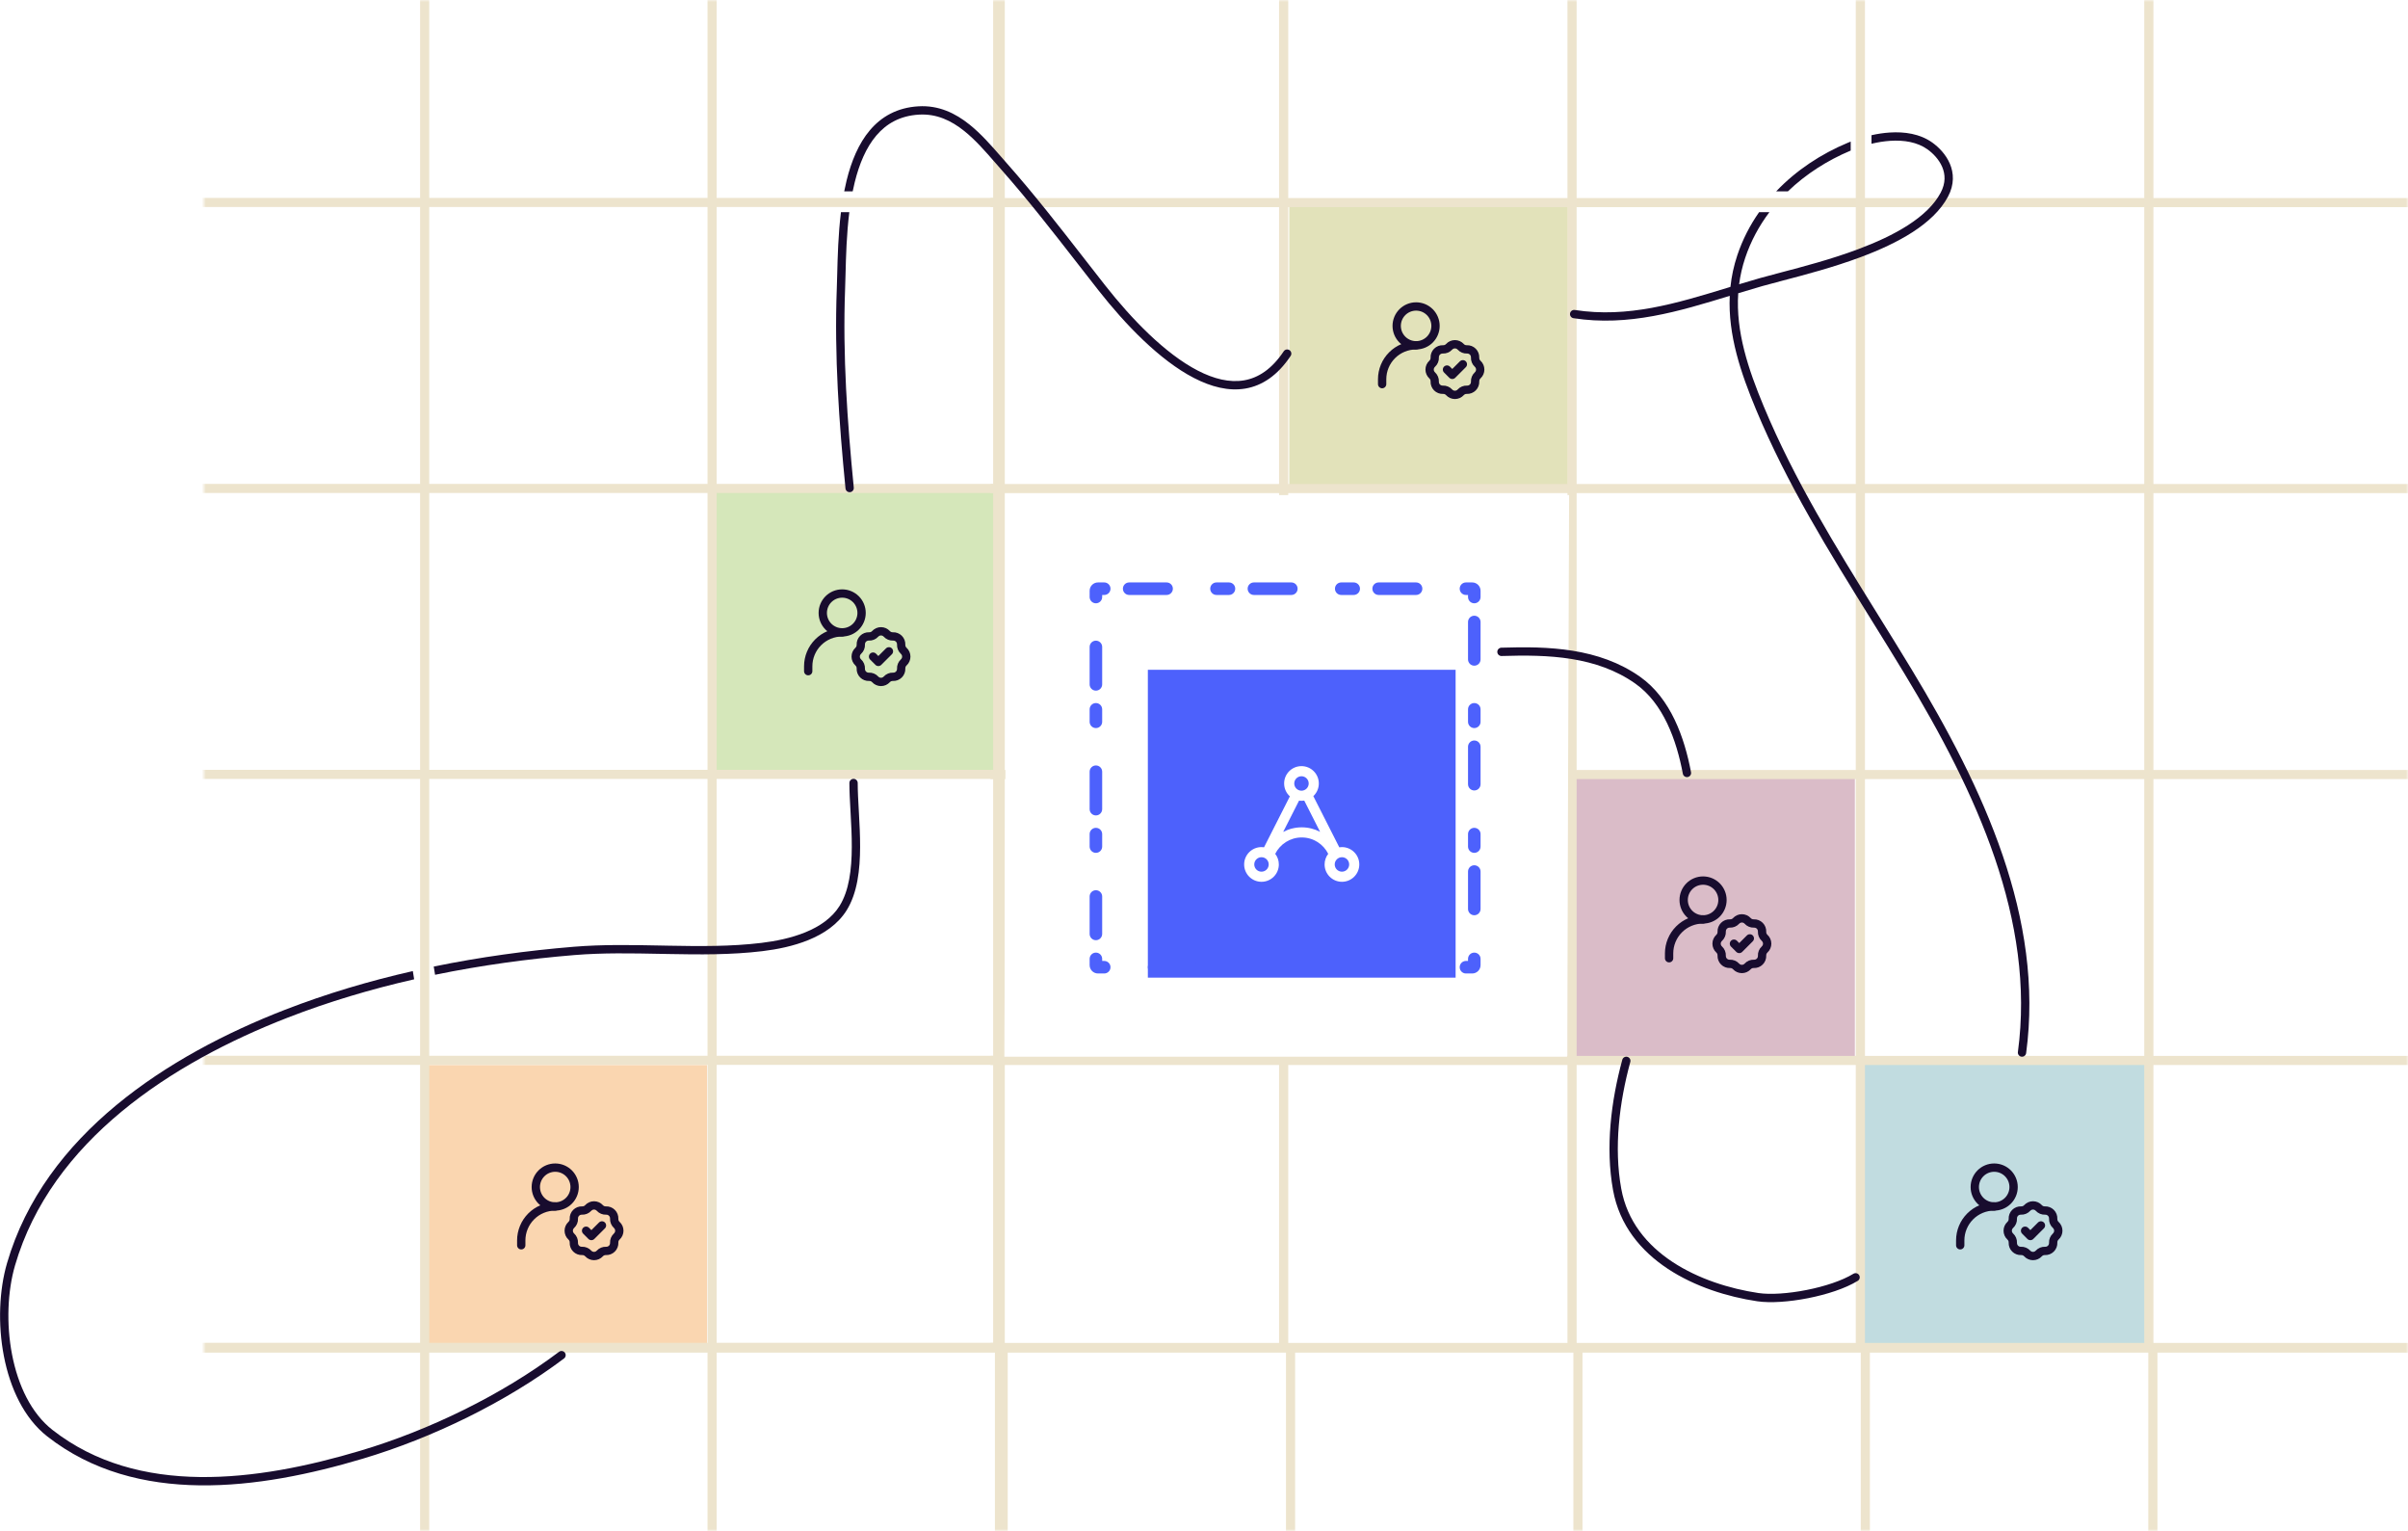
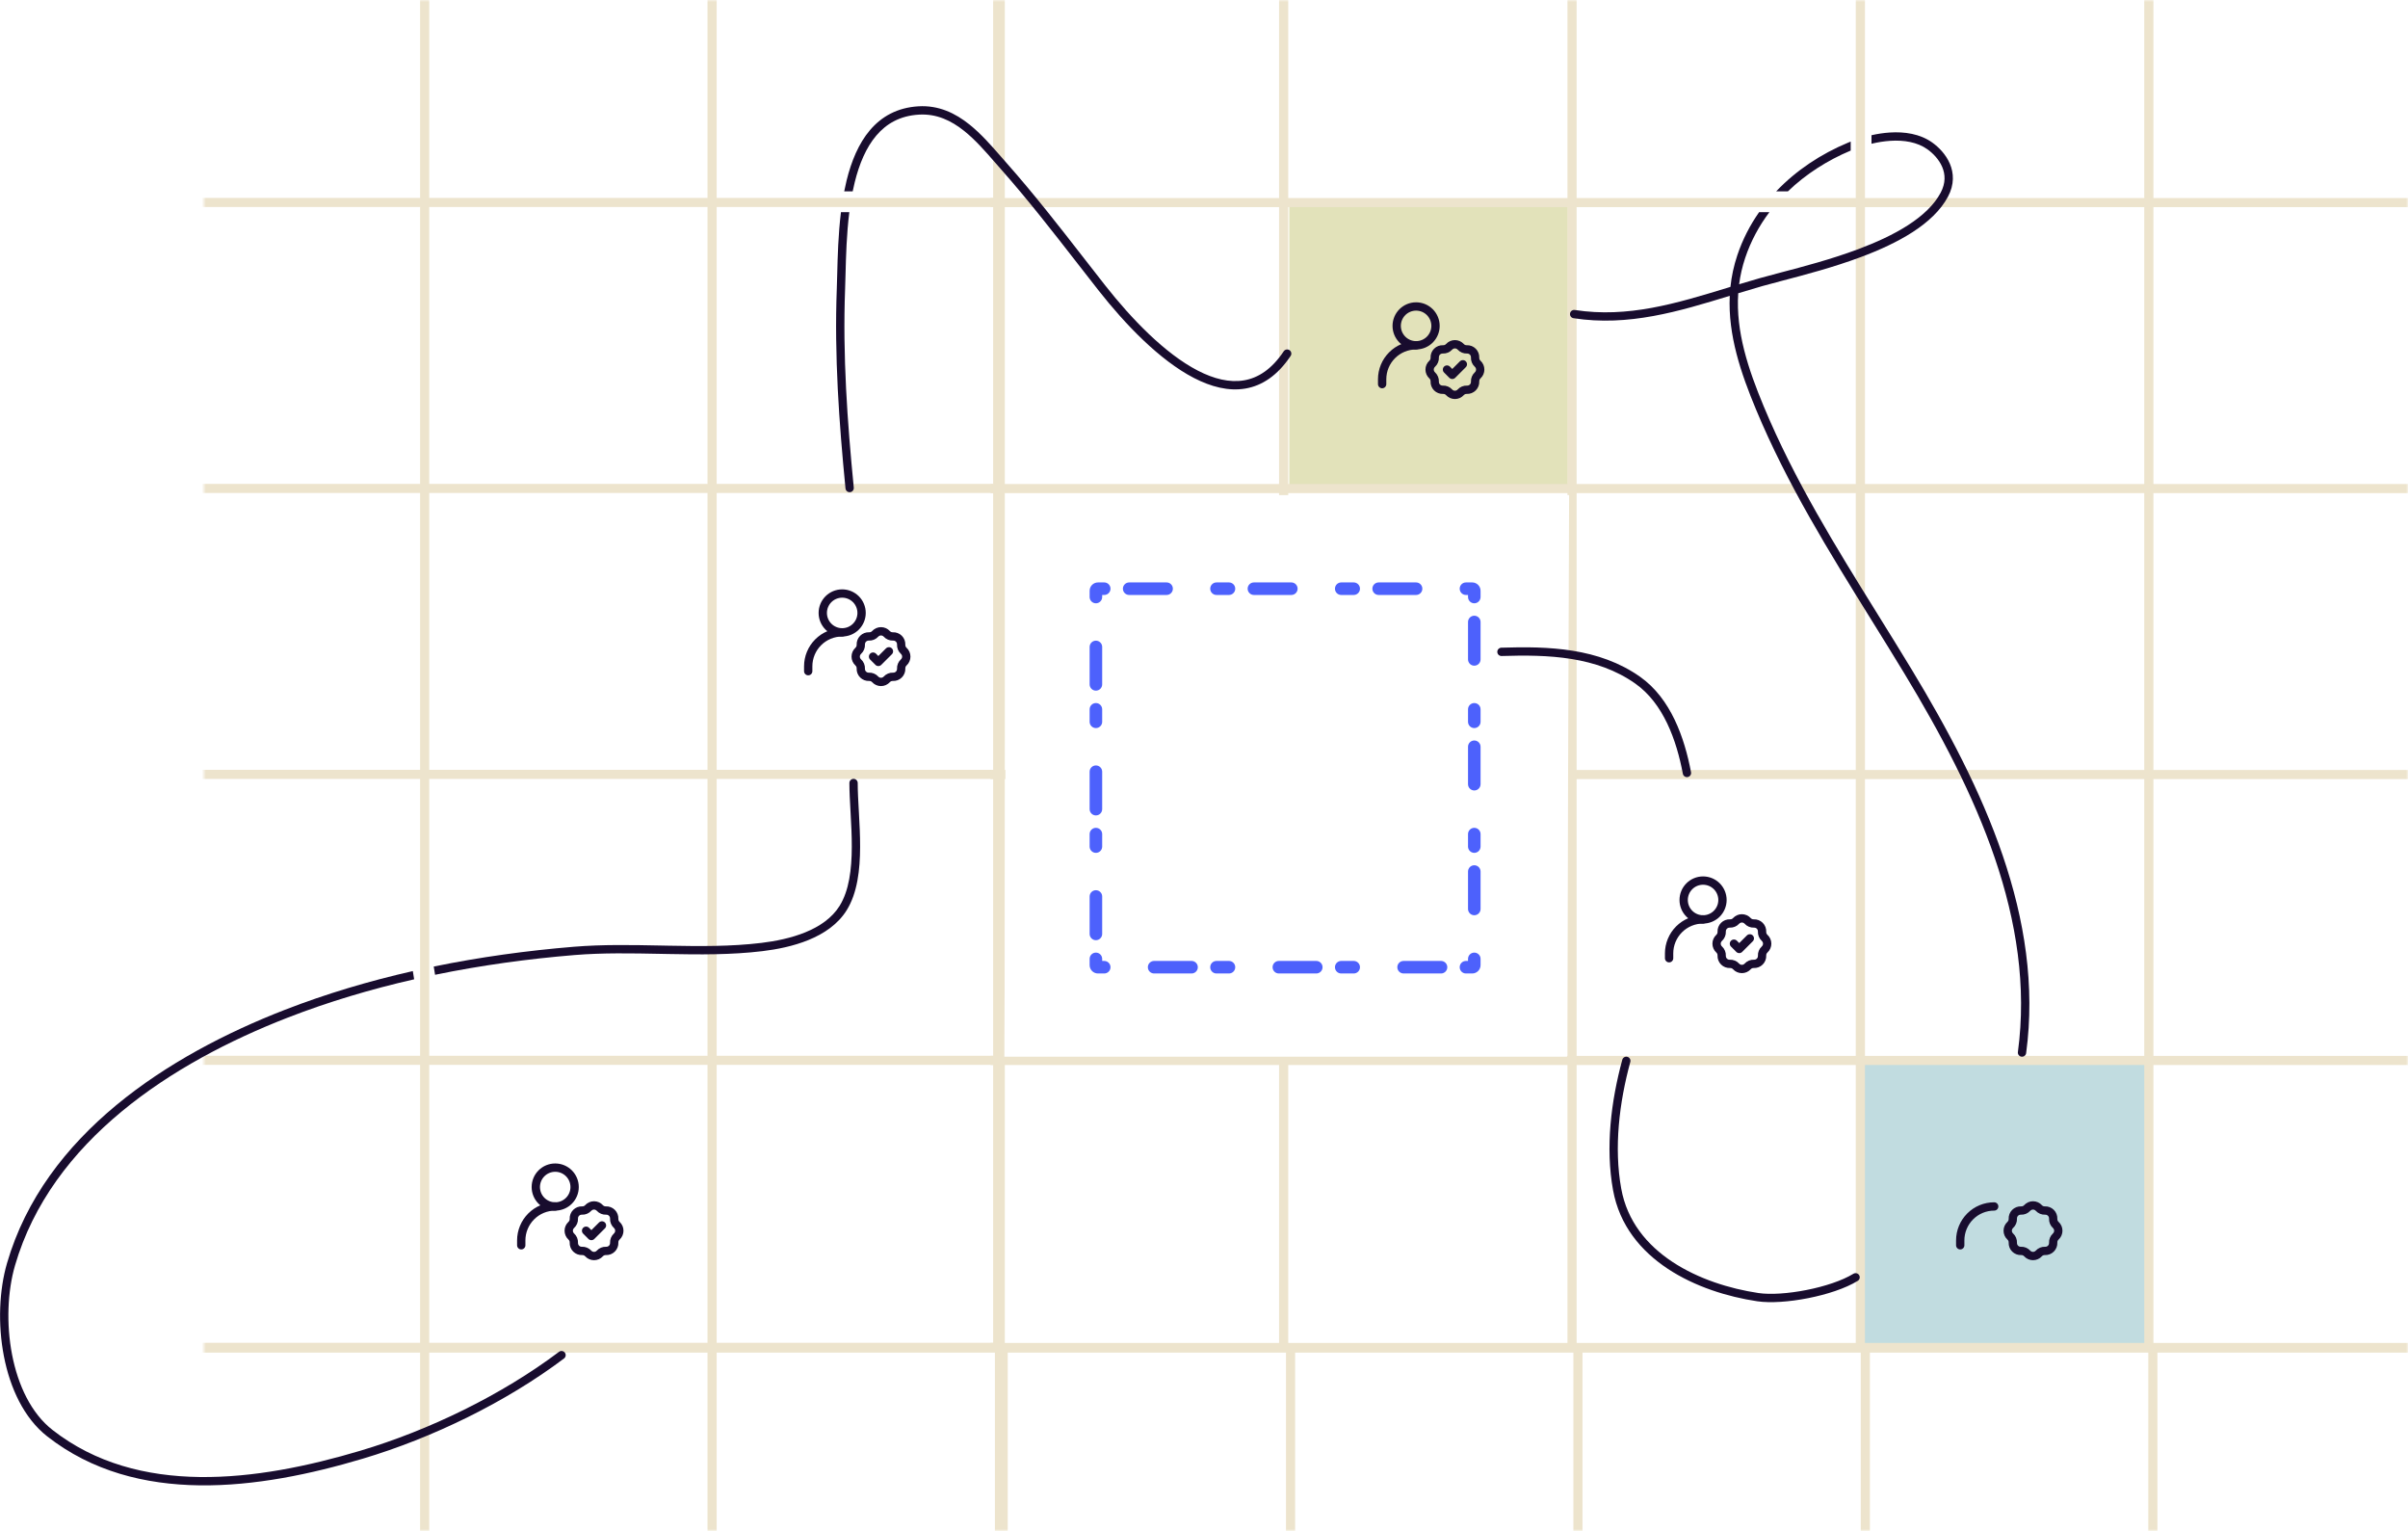
<svg xmlns="http://www.w3.org/2000/svg" width="579" height="368" viewBox="0 0 579 368" fill="none">
-   <rect x="172" y="118" width="68" height="68" fill="#D5E7BA" />
  <rect x="310" y="48" width="67" height="70" fill="#E2E2BA" />
  <rect x="448" y="255" width="69" height="69" fill="#C1DCE0" />
-   <rect x="377" y="187" width="69" height="68" fill="#DABCC8" />
-   <rect x="103" y="256" width="67" height="67" fill="#FAD6B0" />
  <mask id="mask0_2172_73083" style="mask-type:alpha" maskUnits="userSpaceOnUse" x="49" y="0" width="530" height="368">
    <rect x="579" width="368" height="530" rx="6" transform="rotate(90 579 0)" fill="#E0F0EE" />
  </mask>
  <g mask="url(#mask0_2172_73083)">
    <rect x="240.11" y="873.796" width="549.872" height="2.198" transform="rotate(-90 240.11 873.796)" fill="#EDE4CD" />
    <rect x="309.212" y="873.796" width="549.872" height="2.198" transform="rotate(-90 309.212 873.796)" fill="#EDE4CD" />
    <rect x="378.313" y="873.796" width="549.872" height="2.198" transform="rotate(-90 378.313 873.796)" fill="#EDE4CD" />
    <rect x="447.415" y="873.796" width="549.872" height="2.198" transform="rotate(-90 447.415 873.796)" fill="#EDE4CD" />
    <rect x="516.552" y="873.796" width="549.872" height="2.198" transform="rotate(-90 516.552 873.796)" fill="#EDE4CD" />
    <rect x="240.11" y="322.949" width="553.849" height="2.186" fill="#EDE4CD" />
    <rect x="307.549" y="323.527" width="549.872" height="2.205" transform="rotate(-90 307.549 323.527)" fill="#EDE4CD" />
    <rect x="376.893" y="323.527" width="549.872" height="2.205" transform="rotate(-90 376.893 323.527)" fill="#EDE4CD" />
    <rect x="446.22" y="323.519" width="549.872" height="2.205" transform="rotate(-90 446.22 323.519)" fill="#EDE4CD" />
    <rect x="515.582" y="323.519" width="549.872" height="2.205" transform="rotate(-90 515.582 323.519)" fill="#EDE4CD" />
    <rect x="238.176" y="47.603" width="555.734" height="2.186" fill="#EDE4CD" />
    <rect x="238.176" y="116.345" width="555.734" height="2.186" fill="#EDE4CD" />
    <rect x="238.176" y="185.082" width="555.734" height="2.186" fill="#EDE4CD" />
    <rect x="238.176" y="253.81" width="555.734" height="2.186" fill="#EDE4CD" />
    <path d="M238.176 322.803L795.137 322.804L795.137 324.198L238.176 324.198L238.176 322.803Z" fill="#EDE4CD" />
    <rect x="101.011" y="873.796" width="549.872" height="2.198" transform="rotate(-90 101.011 873.796)" fill="#EDE4CD" />
    <rect x="170.122" y="873.792" width="549.872" height="2.198" transform="rotate(-90 170.122 873.792)" fill="#EDE4CD" />
    <rect x="239.223" y="873.796" width="549.872" height="2.198" transform="rotate(-90 239.223 873.796)" fill="#EDE4CD" />
    <rect x="-313.643" y="322.949" width="553.849" height="2.186" fill="#EDE4CD" />
    <rect x="101.011" y="323.502" width="549.872" height="2.198" transform="rotate(-90 101.011 323.502)" fill="#EDE4CD" />
    <rect x="170.122" y="323.493" width="549.872" height="2.198" transform="rotate(-90 170.122 323.493)" fill="#EDE4CD" />
    <rect x="238.8" y="324.164" width="550.836" height="2.804" transform="rotate(-90 238.8 324.164)" fill="#EDE4CD" />
    <rect x="-313.643" y="47.572" width="553.849" height="2.186" fill="#EDE4CD" />
    <rect x="-313.643" y="116.313" width="553.849" height="2.186" fill="#EDE4CD" />
    <rect x="-313.643" y="185.05" width="553.849" height="2.186" fill="#EDE4CD" />
    <rect x="-313.643" y="253.778" width="553.849" height="2.186" fill="#EDE4CD" />
    <path d="M-313.643 322.771L241.428 322.772L241.428 324.166L-313.643 324.166L-313.643 322.771Z" fill="#EDE4CD" />
  </g>
  <path d="M242 119.005L377.291 119.004L376.791 254.004L241.5 254.004L242 119.005Z" fill="white" />
  <path d="M125.333 299.333V298.167C125.333 296.001 126.194 293.924 127.725 292.392C129.257 290.86 131.334 290 133.5 290V290" stroke="#180C2E" stroke-width="2" stroke-linecap="round" stroke-linejoin="round" />
  <path d="M141.438 290.365C141.615 290.171 141.83 290.016 142.071 289.91C142.311 289.804 142.571 289.749 142.833 289.749C143.096 289.749 143.356 289.804 143.596 289.91C143.836 290.016 144.052 290.171 144.229 290.365V290.365C144.608 290.782 145.15 291.007 145.713 290.98C145.975 290.968 146.237 291.011 146.482 291.105C146.727 291.2 146.95 291.345 147.136 291.531C147.322 291.717 147.467 291.939 147.561 292.184C147.656 292.43 147.699 292.692 147.687 292.954V292.954C147.66 293.515 147.885 294.059 148.3 294.438C149.123 295.187 149.123 296.48 148.3 297.229C147.885 297.608 147.66 298.151 147.687 298.713C147.699 298.975 147.656 299.238 147.561 299.483C147.467 299.728 147.322 299.95 147.136 300.136C146.95 300.322 146.727 300.467 146.482 300.562C146.237 300.657 145.975 300.699 145.713 300.687V300.687C145.435 300.674 145.159 300.722 144.902 300.828C144.646 300.934 144.416 301.095 144.229 301.301C144.052 301.495 143.836 301.65 143.596 301.756C143.356 301.862 143.096 301.917 142.833 301.917C142.571 301.917 142.311 301.862 142.071 301.756C141.83 301.65 141.615 301.495 141.438 301.301V301.301C141.251 301.095 141.021 300.934 140.764 300.828C140.508 300.722 140.231 300.674 139.954 300.687V300.687C139.691 300.699 139.429 300.657 139.184 300.562C138.939 300.467 138.717 300.322 138.531 300.136C138.345 299.95 138.2 299.728 138.105 299.483C138.01 299.238 137.968 298.975 137.98 298.713V298.713C137.993 298.435 137.945 298.159 137.838 297.902C137.732 297.646 137.57 297.416 137.365 297.229V297.229C137.171 297.052 137.016 296.836 136.91 296.596C136.804 296.356 136.749 296.096 136.749 295.834C136.749 295.571 136.804 295.311 136.91 295.071C137.016 294.831 137.171 294.615 137.365 294.438V294.438C137.782 294.059 138.007 293.517 137.98 292.954C137.968 292.692 138.01 292.43 138.105 292.184C138.2 291.939 138.345 291.717 138.531 291.531C138.717 291.345 138.939 291.2 139.184 291.105C139.429 291.011 139.691 290.968 139.954 290.98V290.98C140.515 291.007 141.059 290.782 141.438 290.365V290.365Z" stroke="#180C2E" stroke-width="2" />
  <path d="M140.925 295.833L142.196 297.105L144.742 294.562M133.5 290C134.738 290 135.925 289.508 136.8 288.633C137.675 287.758 138.167 286.571 138.167 285.333C138.167 284.095 137.675 282.909 136.8 282.033C135.925 281.158 134.738 280.667 133.5 280.667C132.262 280.667 131.075 281.158 130.2 282.033C129.325 282.909 128.833 284.095 128.833 285.333C128.833 286.571 129.325 287.758 130.2 288.633C131.075 289.508 132.262 290 133.5 290V290Z" stroke="#180C2E" stroke-width="2" stroke-linecap="round" stroke-linejoin="round" />
  <path d="M194.333 161.333V160.167C194.333 158.001 195.194 155.924 196.725 154.392C198.257 152.86 200.334 152 202.5 152V152" stroke="#180C2E" stroke-width="2" stroke-linecap="round" stroke-linejoin="round" />
  <path d="M210.438 152.365C210.615 152.171 210.83 152.016 211.071 151.91C211.311 151.804 211.571 151.749 211.833 151.749C212.096 151.749 212.356 151.804 212.596 151.91C212.836 152.016 213.052 152.171 213.229 152.365V152.365C213.608 152.782 214.15 153.007 214.713 152.98C214.975 152.968 215.237 153.011 215.482 153.105C215.727 153.2 215.95 153.345 216.136 153.531C216.322 153.717 216.467 153.939 216.561 154.184C216.656 154.43 216.699 154.692 216.687 154.954V154.954C216.66 155.515 216.885 156.059 217.3 156.438C218.123 157.187 218.123 158.48 217.3 159.229C216.885 159.608 216.66 160.151 216.687 160.713C216.699 160.975 216.656 161.238 216.561 161.483C216.467 161.728 216.322 161.95 216.136 162.136C215.95 162.322 215.727 162.467 215.482 162.562C215.237 162.657 214.975 162.699 214.713 162.687V162.687C214.435 162.674 214.159 162.722 213.902 162.828C213.646 162.934 213.416 163.095 213.229 163.301C213.052 163.495 212.836 163.65 212.596 163.756C212.356 163.862 212.096 163.917 211.833 163.917C211.571 163.917 211.311 163.862 211.071 163.756C210.83 163.65 210.615 163.495 210.438 163.301V163.301C210.251 163.095 210.021 162.934 209.764 162.828C209.508 162.722 209.231 162.674 208.954 162.687V162.687C208.691 162.699 208.429 162.657 208.184 162.562C207.939 162.467 207.717 162.322 207.531 162.136C207.345 161.95 207.2 161.728 207.105 161.483C207.01 161.238 206.968 160.975 206.98 160.713V160.713C206.993 160.435 206.945 160.159 206.838 159.902C206.732 159.646 206.57 159.416 206.365 159.229V159.229C206.171 159.052 206.016 158.836 205.91 158.596C205.804 158.356 205.749 158.096 205.749 157.834C205.749 157.571 205.804 157.311 205.91 157.071C206.016 156.831 206.171 156.615 206.365 156.438V156.438C206.782 156.059 207.007 155.517 206.98 154.954C206.968 154.692 207.01 154.43 207.105 154.184C207.2 153.939 207.345 153.717 207.531 153.531C207.717 153.345 207.939 153.2 208.184 153.105C208.429 153.011 208.691 152.968 208.954 152.98V152.98C209.515 153.007 210.059 152.782 210.438 152.365V152.365Z" stroke="#180C2E" stroke-width="2" />
  <path d="M209.925 157.833L211.196 159.105L213.742 156.562M202.5 152C203.738 152 204.925 151.508 205.8 150.633C206.675 149.758 207.167 148.571 207.167 147.333C207.167 146.095 206.675 144.909 205.8 144.033C204.925 143.158 203.738 142.667 202.5 142.667C201.262 142.667 200.075 143.158 199.2 144.033C198.325 144.909 197.833 146.095 197.833 147.333C197.833 148.571 198.325 149.758 199.2 150.633C200.075 151.508 201.262 152 202.5 152V152Z" stroke="#180C2E" stroke-width="2" stroke-linecap="round" stroke-linejoin="round" />
  <path d="M332.333 92.333V91.167C332.333 89.001 333.194 86.924 334.725 85.392C336.257 83.86 338.334 83 340.5 83V83" stroke="#180C2E" stroke-width="2" stroke-linecap="round" stroke-linejoin="round" />
  <path d="M348.438 83.365C348.615 83.171 348.83 83.016 349.071 82.91C349.311 82.804 349.571 82.749 349.833 82.749C350.096 82.749 350.356 82.804 350.596 82.91C350.836 83.016 351.052 83.171 351.229 83.365V83.365C351.608 83.782 352.15 84.007 352.713 83.98C352.975 83.968 353.237 84.01 353.482 84.105C353.727 84.2 353.95 84.345 354.136 84.531C354.322 84.717 354.467 84.939 354.561 85.184C354.656 85.43 354.699 85.692 354.687 85.954V85.954C354.66 86.515 354.885 87.059 355.3 87.438C356.123 88.187 356.123 89.48 355.3 90.229C354.885 90.608 354.66 91.15 354.687 91.713C354.699 91.975 354.656 92.237 354.561 92.483C354.467 92.728 354.322 92.95 354.136 93.136C353.95 93.322 353.727 93.467 353.482 93.562C353.237 93.656 352.975 93.699 352.713 93.687V93.687C352.435 93.674 352.159 93.722 351.902 93.828C351.646 93.934 351.416 94.095 351.229 94.3C351.052 94.495 350.836 94.65 350.596 94.756C350.356 94.862 350.096 94.917 349.833 94.917C349.571 94.917 349.311 94.862 349.071 94.756C348.83 94.65 348.615 94.495 348.438 94.3V94.3C348.251 94.095 348.021 93.934 347.764 93.828C347.508 93.722 347.231 93.674 346.954 93.687V93.687C346.691 93.699 346.429 93.656 346.184 93.562C345.939 93.467 345.717 93.322 345.531 93.136C345.345 92.95 345.2 92.728 345.105 92.483C345.01 92.237 344.968 91.975 344.98 91.713V91.713C344.993 91.436 344.945 91.159 344.838 90.902C344.732 90.646 344.57 90.416 344.365 90.229V90.229C344.171 90.052 344.016 89.837 343.91 89.596C343.804 89.356 343.749 89.096 343.749 88.834C343.749 88.571 343.804 88.311 343.91 88.071C344.016 87.831 344.171 87.615 344.365 87.438V87.438C344.782 87.059 345.007 86.516 344.98 85.954C344.968 85.692 345.01 85.43 345.105 85.184C345.2 84.939 345.345 84.717 345.531 84.531C345.717 84.345 345.939 84.2 346.184 84.105C346.429 84.01 346.691 83.968 346.954 83.98V83.98C347.515 84.007 348.059 83.782 348.438 83.365V83.365Z" stroke="#180C2E" stroke-width="2" />
  <path d="M347.925 88.833L349.196 90.105L351.742 87.561M340.5 83C341.738 83 342.925 82.508 343.8 81.633C344.675 80.758 345.167 79.571 345.167 78.333C345.167 77.096 344.675 75.909 343.8 75.033C342.925 74.158 341.738 73.666 340.5 73.666C339.262 73.666 338.075 74.158 337.2 75.033C336.325 75.909 335.833 77.096 335.833 78.333C335.833 79.571 336.325 80.758 337.2 81.633C338.075 82.508 339.262 83 340.5 83V83Z" stroke="#180C2E" stroke-width="2" stroke-linecap="round" stroke-linejoin="round" />
  <path d="M401.333 230.333V229.167C401.333 227.001 402.194 224.924 403.725 223.392C405.257 221.86 407.334 221 409.5 221V221" stroke="#180C2E" stroke-width="2" stroke-linecap="round" stroke-linejoin="round" />
  <path d="M417.438 221.365C417.615 221.171 417.83 221.016 418.071 220.91C418.311 220.804 418.571 220.749 418.833 220.749C419.096 220.749 419.356 220.804 419.596 220.91C419.836 221.016 420.052 221.171 420.229 221.365V221.365C420.608 221.782 421.15 222.007 421.713 221.98C421.975 221.968 422.237 222.011 422.482 222.105C422.727 222.2 422.95 222.345 423.136 222.531C423.322 222.717 423.467 222.939 423.561 223.184C423.656 223.43 423.699 223.692 423.687 223.954V223.954C423.66 224.515 423.885 225.059 424.3 225.438C425.123 226.187 425.123 227.48 424.3 228.229C423.885 228.608 423.66 229.151 423.687 229.713C423.699 229.975 423.656 230.238 423.561 230.483C423.467 230.728 423.322 230.95 423.136 231.136C422.95 231.322 422.727 231.467 422.482 231.562C422.237 231.657 421.975 231.699 421.713 231.687V231.687C421.435 231.674 421.159 231.722 420.902 231.828C420.646 231.934 420.416 232.095 420.229 232.301C420.052 232.495 419.836 232.65 419.596 232.756C419.356 232.862 419.096 232.917 418.833 232.917C418.571 232.917 418.311 232.862 418.071 232.756C417.83 232.65 417.615 232.495 417.438 232.301V232.301C417.251 232.095 417.021 231.934 416.764 231.828C416.508 231.722 416.231 231.674 415.954 231.687V231.687C415.691 231.699 415.429 231.657 415.184 231.562C414.939 231.467 414.717 231.322 414.531 231.136C414.345 230.95 414.2 230.728 414.105 230.483C414.01 230.238 413.968 229.975 413.98 229.713V229.713C413.993 229.435 413.945 229.159 413.838 228.902C413.732 228.646 413.57 228.416 413.365 228.229V228.229C413.171 228.052 413.016 227.836 412.91 227.596C412.804 227.356 412.749 227.096 412.749 226.834C412.749 226.571 412.804 226.311 412.91 226.071C413.016 225.831 413.171 225.615 413.365 225.438V225.438C413.782 225.059 414.007 224.517 413.98 223.954C413.968 223.692 414.01 223.43 414.105 223.184C414.2 222.939 414.345 222.717 414.531 222.531C414.717 222.345 414.939 222.2 415.184 222.105C415.429 222.011 415.691 221.968 415.954 221.98V221.98C416.515 222.007 417.059 221.782 417.438 221.365V221.365Z" stroke="#180C2E" stroke-width="2" />
  <path d="M416.925 226.833L418.196 228.105L420.742 225.562M409.5 221C410.738 221 411.925 220.508 412.8 219.633C413.675 218.758 414.167 217.571 414.167 216.333C414.167 215.095 413.675 213.909 412.8 213.033C411.925 212.158 410.738 211.667 409.5 211.667C408.262 211.667 407.075 212.158 406.2 213.033C405.325 213.909 404.833 215.095 404.833 216.333C404.833 217.571 405.325 218.758 406.2 219.633C407.075 220.508 408.262 221 409.5 221V221Z" stroke="#180C2E" stroke-width="2" stroke-linecap="round" stroke-linejoin="round" />
  <path d="M471.333 299.333V298.167C471.333 296.001 472.194 293.924 473.725 292.392C475.257 290.86 477.334 290 479.5 290V290" stroke="#180C2E" stroke-width="2" stroke-linecap="round" stroke-linejoin="round" />
  <path d="M487.438 290.365C487.615 290.171 487.83 290.016 488.071 289.91C488.311 289.804 488.571 289.749 488.833 289.749C489.096 289.749 489.356 289.804 489.596 289.91C489.836 290.016 490.052 290.171 490.229 290.365V290.365C490.608 290.782 491.15 291.007 491.713 290.98C491.975 290.968 492.237 291.011 492.482 291.105C492.727 291.2 492.95 291.345 493.136 291.531C493.322 291.717 493.467 291.939 493.561 292.184C493.656 292.43 493.699 292.692 493.687 292.954V292.954C493.66 293.515 493.885 294.059 494.3 294.438C495.123 295.187 495.123 296.48 494.3 297.229C493.885 297.608 493.66 298.151 493.687 298.713C493.699 298.975 493.656 299.238 493.561 299.483C493.467 299.728 493.322 299.95 493.136 300.136C492.95 300.322 492.727 300.467 492.482 300.562C492.237 300.657 491.975 300.699 491.713 300.687V300.687C491.435 300.674 491.159 300.722 490.902 300.828C490.646 300.934 490.416 301.095 490.229 301.301C490.052 301.495 489.836 301.65 489.596 301.756C489.356 301.862 489.096 301.917 488.833 301.917C488.571 301.917 488.311 301.862 488.071 301.756C487.83 301.65 487.615 301.495 487.438 301.301V301.301C487.251 301.095 487.021 300.934 486.764 300.828C486.508 300.722 486.231 300.674 485.954 300.687V300.687C485.691 300.699 485.429 300.657 485.184 300.562C484.939 300.467 484.717 300.322 484.531 300.136C484.345 299.95 484.2 299.728 484.105 299.483C484.01 299.238 483.968 298.975 483.98 298.713V298.713C483.993 298.435 483.945 298.159 483.838 297.902C483.732 297.646 483.57 297.416 483.365 297.229V297.229C483.171 297.052 483.016 296.836 482.91 296.596C482.804 296.356 482.749 296.096 482.749 295.834C482.749 295.571 482.804 295.311 482.91 295.071C483.016 294.831 483.171 294.615 483.365 294.438V294.438C483.782 294.059 484.007 293.517 483.98 292.954C483.968 292.692 484.01 292.43 484.105 292.184C484.2 291.939 484.345 291.717 484.531 291.531C484.717 291.345 484.939 291.2 485.184 291.105C485.429 291.011 485.691 290.968 485.954 290.98V290.98C486.515 291.007 487.059 290.782 487.438 290.365V290.365Z" stroke="#180C2E" stroke-width="2" />
-   <path d="M486.925 295.833L488.196 297.105L490.742 294.562M479.5 290C480.738 290 481.925 289.508 482.8 288.633C483.675 287.758 484.167 286.571 484.167 285.333C484.167 284.095 483.675 282.909 482.8 282.033C481.925 281.158 480.738 280.667 479.5 280.667C478.262 280.667 477.075 281.158 476.2 282.033C475.325 282.909 474.833 284.095 474.833 285.333C474.833 286.571 475.325 287.758 476.2 288.633C477.075 289.508 478.262 290 479.5 290V290Z" stroke="#180C2E" stroke-width="2" stroke-linecap="round" stroke-linejoin="round" />
  <g filter="url(#filter0_d_2172_73083)">
-     <path d="M272 149H346V223H272V149Z" fill="#4D61FC" />
    <path fill-rule="evenodd" clip-rule="evenodd" d="M310.675 176.327C310.675 177.286 309.897 178.064 308.937 178.064C307.978 178.064 307.2 177.286 307.2 176.327C307.2 175.367 307.978 174.589 308.937 174.589C309.897 174.589 310.675 175.367 310.675 176.327ZM309.605 180.444C309.388 180.479 309.165 180.497 308.937 180.497C308.738 180.497 308.543 180.483 308.351 180.456L304.538 187.971C305.869 187.268 307.387 186.869 308.997 186.869C310.59 186.869 312.092 187.259 313.413 187.949L309.605 180.444ZM315.37 193.238C314.824 193.943 314.499 194.828 314.499 195.789C314.499 198.092 316.366 199.96 318.67 199.96C320.973 199.96 322.84 198.092 322.84 195.789C322.84 193.486 320.973 191.619 318.67 191.619C318.452 191.619 318.237 191.635 318.028 191.668L311.789 179.37C312.601 178.609 313.108 177.527 313.108 176.327C313.108 174.023 311.241 172.156 308.937 172.156C306.634 172.156 304.767 174.023 304.767 176.327C304.767 177.557 305.299 178.662 306.146 179.425L299.937 191.663C299.736 191.634 299.531 191.619 299.323 191.619C297.02 191.619 295.152 193.486 295.152 195.789C295.152 198.092 297.02 199.96 299.323 199.96C301.626 199.96 303.493 198.092 303.493 195.789C303.493 194.829 303.169 193.944 302.623 193.239C303.793 190.905 306.208 189.302 308.997 189.302C311.786 189.302 314.2 190.904 315.37 193.238ZM299.323 197.527C300.283 197.527 301.061 196.749 301.061 195.789C301.061 194.829 300.283 194.051 299.323 194.051C298.363 194.051 297.585 194.829 297.585 195.789C297.585 196.749 298.363 197.527 299.323 197.527ZM320.407 195.789C320.407 196.749 319.629 197.527 318.67 197.527C317.71 197.527 316.932 196.749 316.932 195.789C316.932 194.829 317.71 194.051 318.67 194.051C319.629 194.051 320.407 194.829 320.407 195.789Z" fill="white" />
  </g>
  <path fill-rule="evenodd" clip-rule="evenodd" d="M265.016 143.016H265.51C266.343 143.016 267.018 142.341 267.018 141.508C267.018 140.675 266.343 140 265.51 140H264.011C262.9 140 262 140.9 262 142.011V143.51C262 144.343 262.675 145.018 263.508 145.018C264.341 145.018 265.016 144.343 265.016 143.51V143.016ZM270.001 141.508C270.001 140.675 270.676 140 271.509 140H280.507C281.34 140 282.015 140.675 282.015 141.508C282.015 142.341 281.34 143.016 280.507 143.016H271.509C270.676 143.016 270.001 142.341 270.001 141.508ZM290.996 141.508C290.996 140.675 291.671 140 292.504 140H295.503C296.336 140 297.011 140.675 297.011 141.508C297.011 142.341 296.336 143.016 295.503 143.016H292.504C291.671 143.016 290.996 142.341 290.996 141.508ZM299.994 141.508C299.994 140.675 300.669 140 301.502 140H310.5C311.333 140 312.008 140.675 312.008 141.508C312.008 142.341 311.333 143.016 310.5 143.016H301.502C300.669 143.016 299.994 142.341 299.994 141.508ZM320.989 141.508C320.989 140.675 321.664 140 322.497 140H325.496C326.329 140 327.004 140.675 327.004 141.508C327.004 142.341 326.329 143.016 325.496 143.016H322.497C321.664 143.016 320.989 142.341 320.989 141.508ZM329.987 141.508C329.987 140.675 330.662 140 331.495 140H340.493C341.325 140 342.001 140.675 342.001 141.508C342.001 142.341 341.325 143.016 340.493 143.016H331.495C330.662 143.016 329.987 142.341 329.987 141.508ZM350.982 141.508C350.982 140.675 351.657 140 352.49 140H353.989C355.1 140 356 140.9 356 142.011V143.51C356 144.343 355.325 145.018 354.492 145.018C353.659 145.018 352.984 144.343 352.984 143.51V143.016H352.49C351.657 143.016 350.982 142.341 350.982 141.508ZM354.492 148.001C355.325 148.001 356 148.676 356 149.509V158.507C356 159.34 355.325 160.015 354.492 160.015C353.659 160.015 352.984 159.34 352.984 158.507V149.509C352.984 148.676 353.659 148.001 354.492 148.001ZM263.508 153.999C264.341 153.999 265.016 154.675 265.016 155.507V164.505C265.016 165.338 264.341 166.013 263.508 166.013C262.675 166.013 262 165.338 262 164.505V155.507C262 154.675 262.675 153.999 263.508 153.999ZM263.508 168.996C264.341 168.996 265.016 169.671 265.016 170.504V173.503C265.016 174.336 264.341 175.011 263.508 175.011C262.675 175.011 262 174.336 262 173.503V170.504C262 169.671 262.675 168.996 263.508 168.996ZM354.492 168.996C355.325 168.996 356 169.671 356 170.504V173.503C356 174.336 355.325 175.011 354.492 175.011C353.659 175.011 352.984 174.336 352.984 173.503V170.504C352.984 169.671 353.659 168.996 354.492 168.996ZM354.492 177.994C355.325 177.994 356 178.669 356 179.502V188.5C356 189.333 355.325 190.008 354.492 190.008C353.659 190.008 352.984 189.333 352.984 188.5V179.502C352.984 178.669 353.659 177.994 354.492 177.994ZM263.508 183.992C264.341 183.992 265.016 184.667 265.016 185.5V194.498C265.016 195.331 264.341 196.006 263.508 196.006C262.675 196.006 262 195.331 262 194.498V185.5C262 184.667 262.675 183.992 263.508 183.992ZM263.508 198.989C264.341 198.989 265.016 199.664 265.016 200.497V203.496C265.016 204.329 264.341 205.004 263.508 205.004C262.675 205.004 262 204.329 262 203.496V200.497C262 199.664 262.675 198.989 263.508 198.989ZM354.492 198.989C355.325 198.989 356 199.664 356 200.497V203.496C356 204.329 355.325 205.004 354.492 205.004C353.659 205.004 352.984 204.329 352.984 203.496V200.497C352.984 199.664 353.659 198.989 354.492 198.989ZM354.492 207.987C355.325 207.987 356 208.662 356 209.495V218.493C356 219.325 355.325 220.001 354.492 220.001C353.659 220.001 352.984 219.325 352.984 218.493V209.495C352.984 208.662 353.659 207.987 354.492 207.987ZM263.508 213.985C264.341 213.985 265.016 214.66 265.016 215.493V224.491C265.016 225.324 264.341 225.999 263.508 225.999C262.675 225.999 262 225.324 262 224.491V215.493C262 214.66 262.675 213.985 263.508 213.985ZM263.508 228.982C264.341 228.982 265.016 229.657 265.016 230.49V230.984H265.51C266.343 230.984 267.018 231.659 267.018 232.492C267.018 233.325 266.343 234 265.51 234H264.011C262.9 234 262 233.1 262 231.989V230.49C262 229.657 262.675 228.982 263.508 228.982ZM354.492 228.982C355.325 228.982 356 229.657 356 230.49V231.989C356 233.1 355.1 234 353.989 234H352.49C351.657 234 350.982 233.325 350.982 232.492C350.982 231.659 351.657 230.984 352.49 230.984H352.984V230.49C352.984 229.657 353.659 228.982 354.492 228.982ZM275.999 232.492C275.999 231.659 276.675 230.984 277.507 230.984H286.505C287.338 230.984 288.013 231.659 288.013 232.492C288.013 233.325 287.338 234 286.505 234H277.507C276.675 234 275.999 233.325 275.999 232.492ZM290.996 232.492C290.996 231.659 291.671 230.984 292.504 230.984H295.503C296.336 230.984 297.011 231.659 297.011 232.492C297.011 233.325 296.336 234 295.503 234H292.504C291.671 234 290.996 233.325 290.996 232.492ZM305.992 232.492C305.992 231.659 306.667 230.984 307.5 230.984H316.498C317.331 230.984 318.006 231.659 318.006 232.492C318.006 233.325 317.331 234 316.498 234H307.5C306.667 234 305.992 233.325 305.992 232.492ZM320.989 232.492C320.989 231.659 321.664 230.984 322.497 230.984H325.496C326.329 230.984 327.004 231.659 327.004 232.492C327.004 233.325 326.329 234 325.496 234H322.497C321.664 234 320.989 233.325 320.989 232.492ZM335.985 232.492C335.985 231.659 336.66 230.984 337.493 230.984H346.491C347.324 230.984 347.999 231.659 347.999 232.492C347.999 233.325 347.324 234 346.491 234H337.493C336.66 234 335.985 233.325 335.985 232.492Z" fill="#4D61FC" />
  <path d="M446.171 307.032C440.492 310.527 428.732 312.702 422.672 311.801C408.613 309.71 391.797 302.165 388.84 285.903C387.009 275.834 388.364 264.822 391.042 255" stroke="#180C2E" stroke-width="2" stroke-linecap="round" />
  <path d="M405.622 185.8C404.071 177.603 400.845 168.48 393.784 163.501C384.174 156.724 372.291 156.323 361.023 156.687" stroke="#180C2E" stroke-width="2" stroke-linecap="round" />
  <path fill-rule="evenodd" clip-rule="evenodd" d="M444.369 34.289C444.575 34.203 444.786 34.118 445 34.034V36.192C439.389 38.544 434.205 41.85 429.895 46H427.075C431.885 40.941 437.875 36.989 444.369 34.289ZM422.977 51C420.776 54.14 418.991 57.599 417.735 61.353C416.879 63.91 416.347 66.447 416.081 68.962L415.313 69.196C403.061 72.937 391.439 76.485 378.653 74.512C378.107 74.427 377.596 74.802 377.512 75.347C377.428 75.893 377.802 76.404 378.348 76.488C391.585 78.532 403.691 74.848 415.917 71.107C415.47 80.573 418.605 89.713 422.234 98.435C429.703 116.382 439.81 132.654 449.925 148.938C452.601 153.246 455.277 157.554 457.905 161.894C475.236 190.519 489.459 221.235 485.2 252.875C485.126 253.423 485.51 253.926 486.058 254C486.605 254.073 487.109 253.689 487.182 253.142C491.541 220.765 476.971 189.524 459.615 160.859C456.961 156.474 454.267 152.137 451.58 147.811L451.58 147.811L451.58 147.811C441.477 131.545 431.481 115.449 424.081 97.667C420.365 88.737 417.332 79.71 417.956 70.485C419.888 69.896 421.825 69.314 423.772 68.761C425.159 68.366 426.816 67.932 428.663 67.448L428.664 67.448L428.665 67.448C433.98 66.055 440.867 64.249 447.435 61.795C451.873 60.137 456.216 58.166 459.887 55.794C463.551 53.426 466.612 50.617 468.398 47.257C469.955 44.326 469.804 41.596 468.832 39.328C467.878 37.102 466.155 35.361 464.592 34.251C461.655 32.165 457.957 31.621 454.376 31.855C452.899 31.951 451.423 32.181 450 32.5V34.553C451.465 34.202 452.99 33.95 454.506 33.851C457.838 33.633 461.013 34.163 463.434 35.882C464.792 36.846 466.225 38.322 466.994 40.116C467.745 41.868 467.884 43.961 466.632 46.318C465.066 49.263 462.313 51.845 458.801 54.114C455.296 56.379 451.1 58.291 446.735 59.922C440.273 62.337 433.552 64.098 428.251 65.488C426.372 65.98 424.672 66.425 423.225 66.837C421.523 67.321 419.839 67.822 418.17 68.327C418.445 66.225 418.92 64.112 419.631 61.988C420.977 57.967 422.966 54.292 425.451 51H422.977Z" fill="#180C2E" />
  <path fill-rule="evenodd" clip-rule="evenodd" d="M206.235 188.211C206.235 187.659 205.788 187.211 205.235 187.211C204.683 187.211 204.235 187.659 204.235 188.211C204.235 190.267 204.365 192.582 204.5 194.988L204.531 195.541C204.678 198.159 204.82 200.885 204.811 203.577C204.794 208.999 204.159 214.095 201.872 217.76C200.061 220.663 197.102 222.685 193.682 224.087C190.266 225.488 186.469 226.239 183.097 226.646C175.742 227.534 168.257 227.462 160.692 227.317C160.101 227.306 159.509 227.294 158.917 227.282C151.952 227.144 144.923 227.005 137.968 227.577C126.767 228.499 115.455 230.042 104.293 232.335L104.613 234.311C115.712 232.027 126.972 230.489 138.132 229.57C144.981 229.007 151.91 229.144 158.894 229.282C159.48 229.294 160.067 229.306 160.654 229.317C168.213 229.461 175.826 229.538 183.336 228.631C186.802 228.213 190.795 227.433 194.441 225.937C198.083 224.444 201.457 222.203 203.569 218.819C206.171 214.649 206.794 209.063 206.811 203.583C206.82 200.825 206.674 198.045 206.528 195.43L206.498 194.891L206.498 194.89C206.362 192.467 206.235 190.208 206.235 188.211ZM99.584 235.399L99.263 233.421C88.769 235.803 78.443 238.869 68.504 242.729C40.425 253.634 10.697 272.678 1.688 303.636C-0.198 310.118 -0.546 318.328 0.936 325.988C2.416 333.635 5.751 340.887 11.38 345.288C32.835 362.063 62.314 358.069 87.27 350.62C103.946 345.642 121.612 337.086 135.621 326.54C136.062 326.207 136.151 325.58 135.819 325.139C135.487 324.698 134.86 324.61 134.418 324.942C120.617 335.332 103.169 343.787 86.698 348.703C61.781 356.141 33.216 359.823 12.612 343.712C7.506 339.72 4.33 332.996 2.9 325.608C1.473 318.232 1.818 310.346 3.608 304.195C12.345 274.171 41.297 255.441 69.228 244.593C79.029 240.787 89.219 237.757 99.584 235.399Z" fill="#180C2E" />
  <path fill-rule="evenodd" clip-rule="evenodd" d="M220.939 27.553C225.183 27.299 228.698 28.958 231.872 31.503C234.527 33.633 236.871 36.32 239.175 38.96L239.175 38.96C239.653 39.508 240.13 40.054 240.607 40.593C247.079 47.901 253.046 55.569 259.046 63.28C260.743 65.462 262.443 67.647 264.158 69.828C270.574 77.988 278.821 86.577 287.058 90.843C291.187 92.981 295.409 94.084 299.441 93.4C303.508 92.71 307.213 90.233 310.332 85.555C310.638 85.095 310.514 84.474 310.055 84.168C309.595 83.862 308.974 83.986 308.668 84.445C305.787 88.767 302.521 90.849 299.107 91.428C295.659 92.013 291.89 91.093 287.978 89.067C280.135 85.004 272.104 76.698 265.73 68.591C264.03 66.429 262.34 64.257 260.649 62.084L260.647 62.081C254.641 54.362 248.623 46.627 242.104 39.267C241.649 38.754 241.188 38.225 240.72 37.688C238.416 35.046 235.931 32.195 233.123 29.943C229.712 27.207 225.722 25.263 220.819 25.557C215.747 25.86 211.968 28.014 209.19 31.277C206.438 34.509 204.697 38.793 203.571 43.352C203.356 44.223 203.163 45.107 202.988 46H205.027C205.175 45.27 205.336 44.546 205.513 43.832C206.602 39.423 208.243 35.475 210.713 32.574C213.156 29.703 216.438 27.822 220.939 27.553ZM204.22 51H202.206C201.55 56.366 201.413 61.712 201.303 66.007C201.271 67.237 201.242 68.382 201.203 69.415C200.601 85.505 201.738 101.477 203.299 117.409C203.352 117.959 203.842 118.361 204.391 118.307C204.941 118.253 205.343 117.764 205.289 117.214C203.731 101.309 202.604 85.444 203.202 69.49C203.242 68.418 203.272 67.245 203.305 65.994C203.418 61.622 203.556 56.298 204.22 51Z" fill="#180C2E" />
  <defs>
    <filter id="filter0_d_2172_73083" x="251" y="136" width="124" height="124" filterUnits="userSpaceOnUse" color-interpolation-filters="sRGB">
      <feFlood flood-opacity="0" result="BackgroundImageFix" />
      <feColorMatrix in="SourceAlpha" type="matrix" values="0 0 0 0 0 0 0 0 0 0 0 0 0 0 0 0 0 0 127 0" result="hardAlpha" />
      <feOffset dx="4" dy="12" />
      <feGaussianBlur stdDeviation="12.5" />
      <feColorMatrix type="matrix" values="0 0 0 0 0.054 0 0 0 0 0.045 0 0 0 0 0.163 0 0 0 0.05 0" />
      <feBlend mode="normal" in2="BackgroundImageFix" result="effect1_dropShadow_2172_73083" />
      <feBlend mode="normal" in="SourceGraphic" in2="effect1_dropShadow_2172_73083" result="shape" />
    </filter>
  </defs>
</svg>